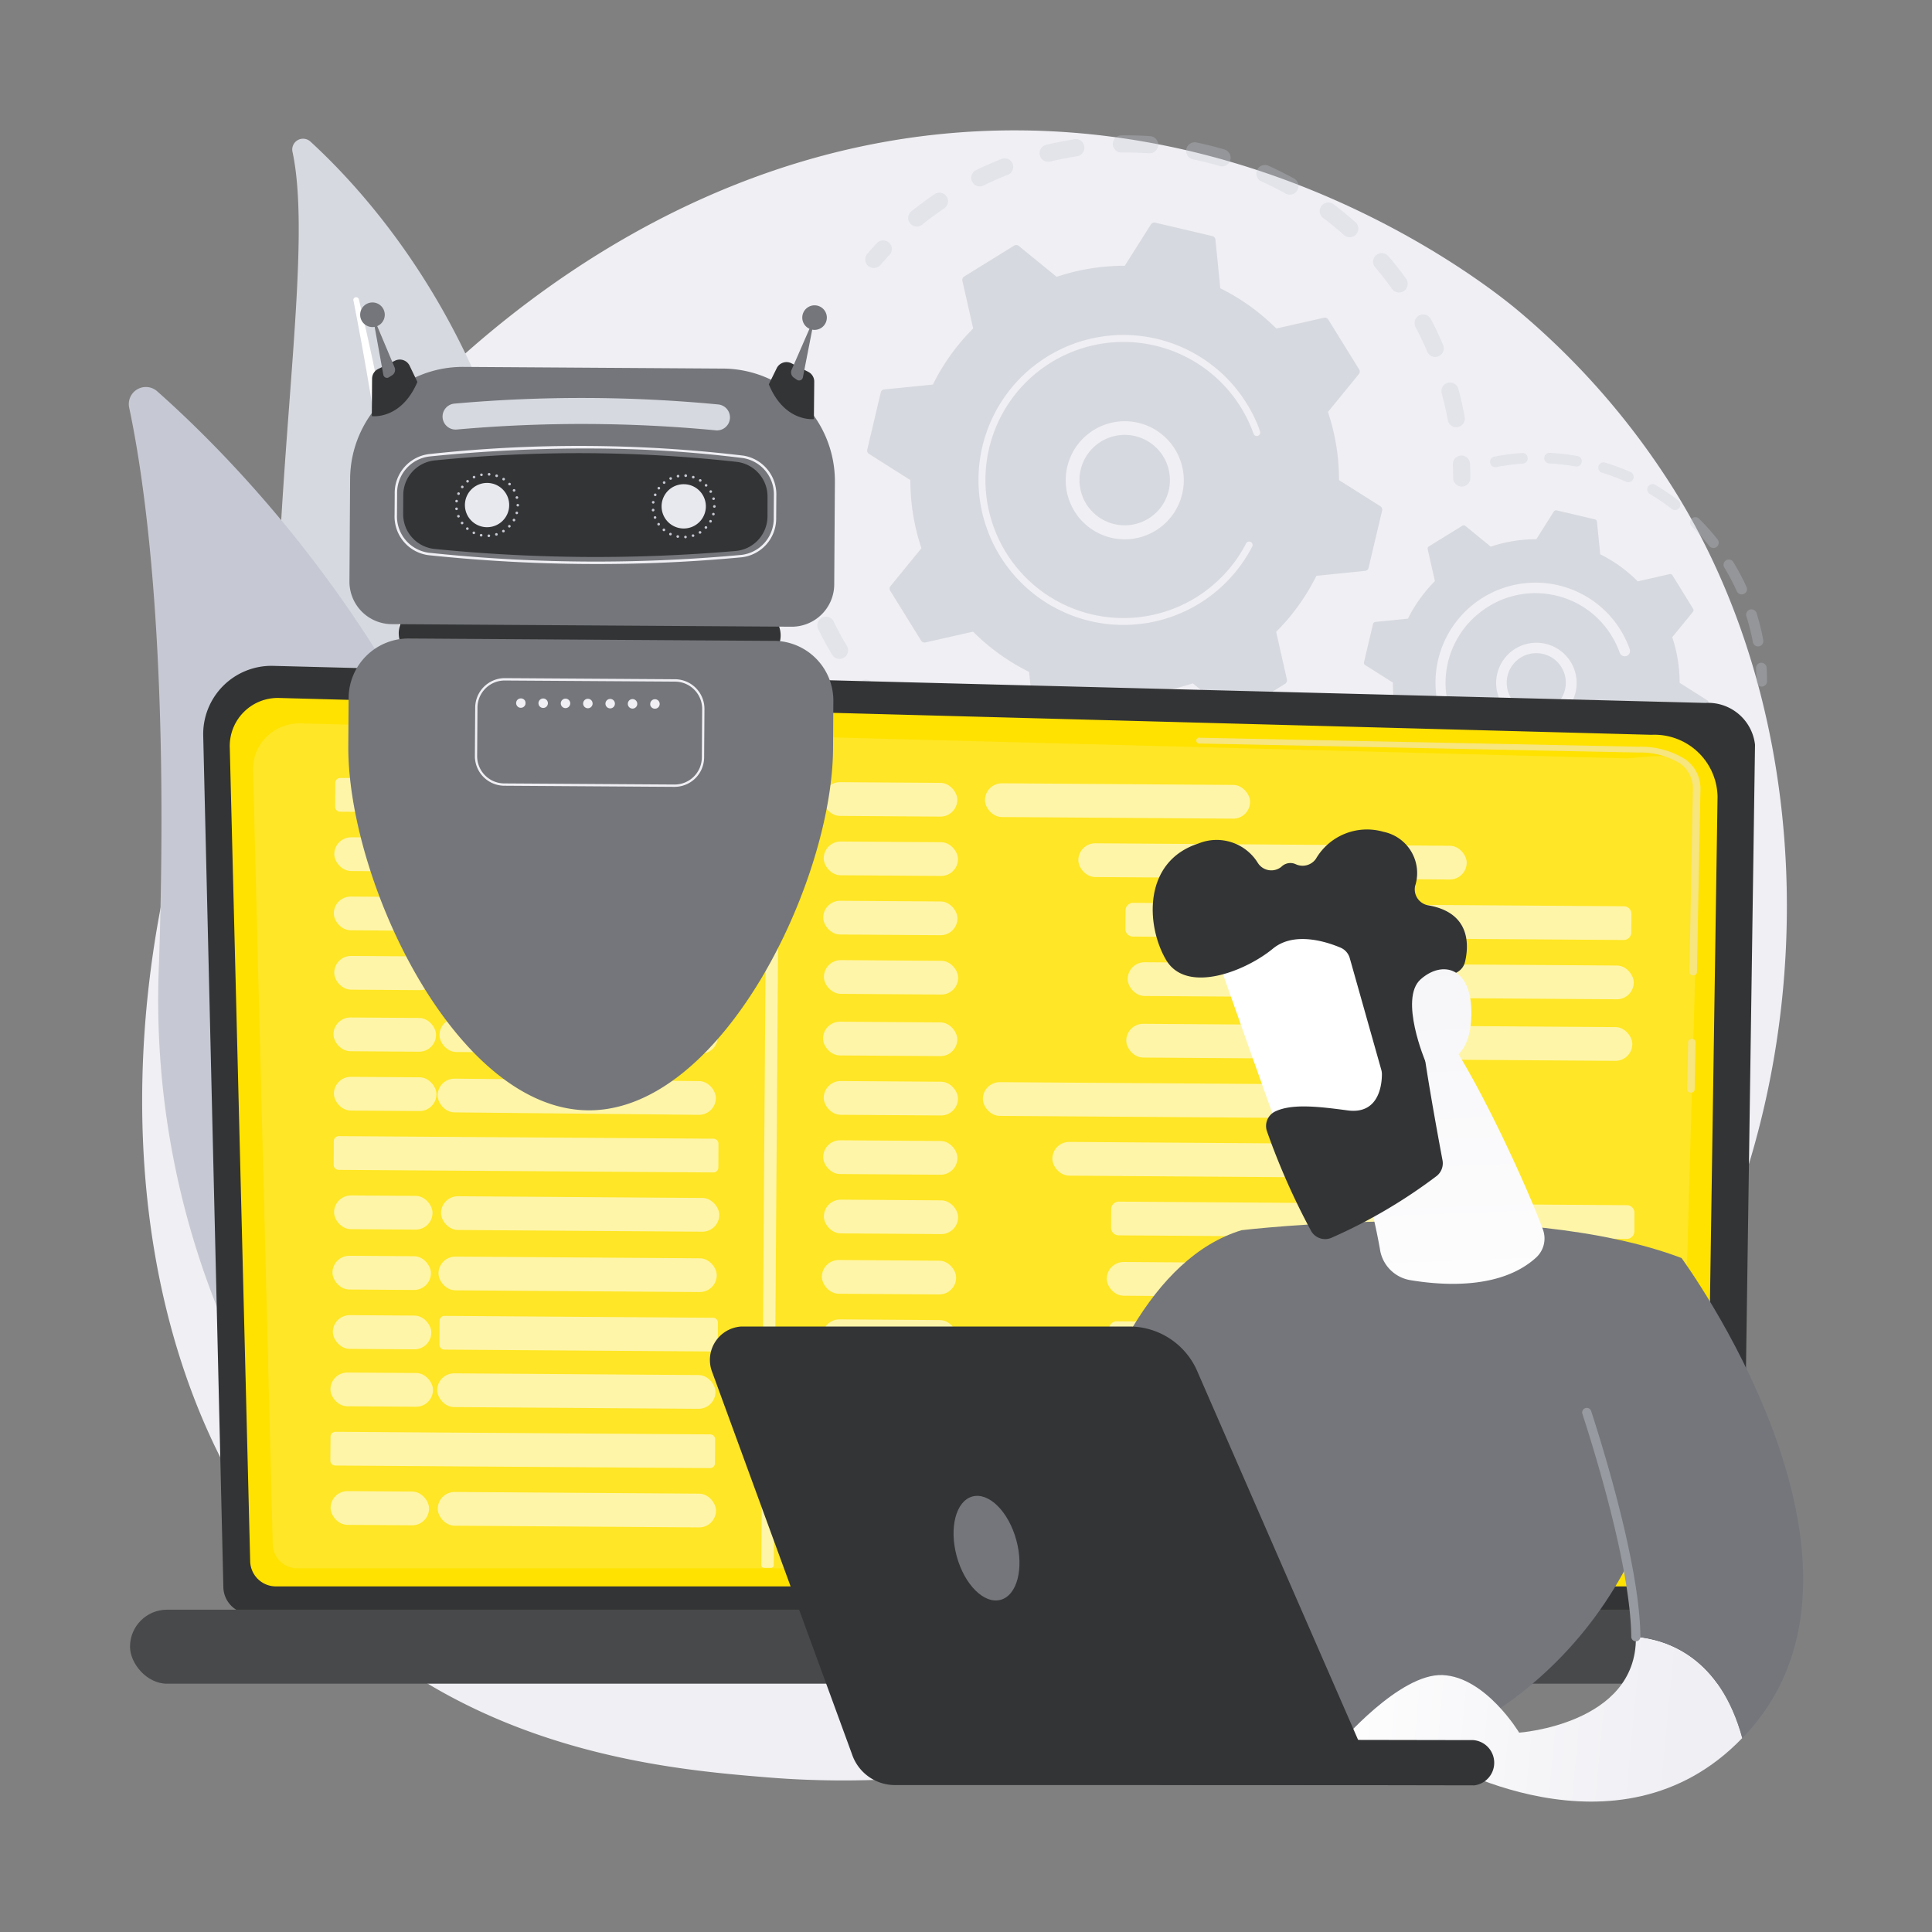
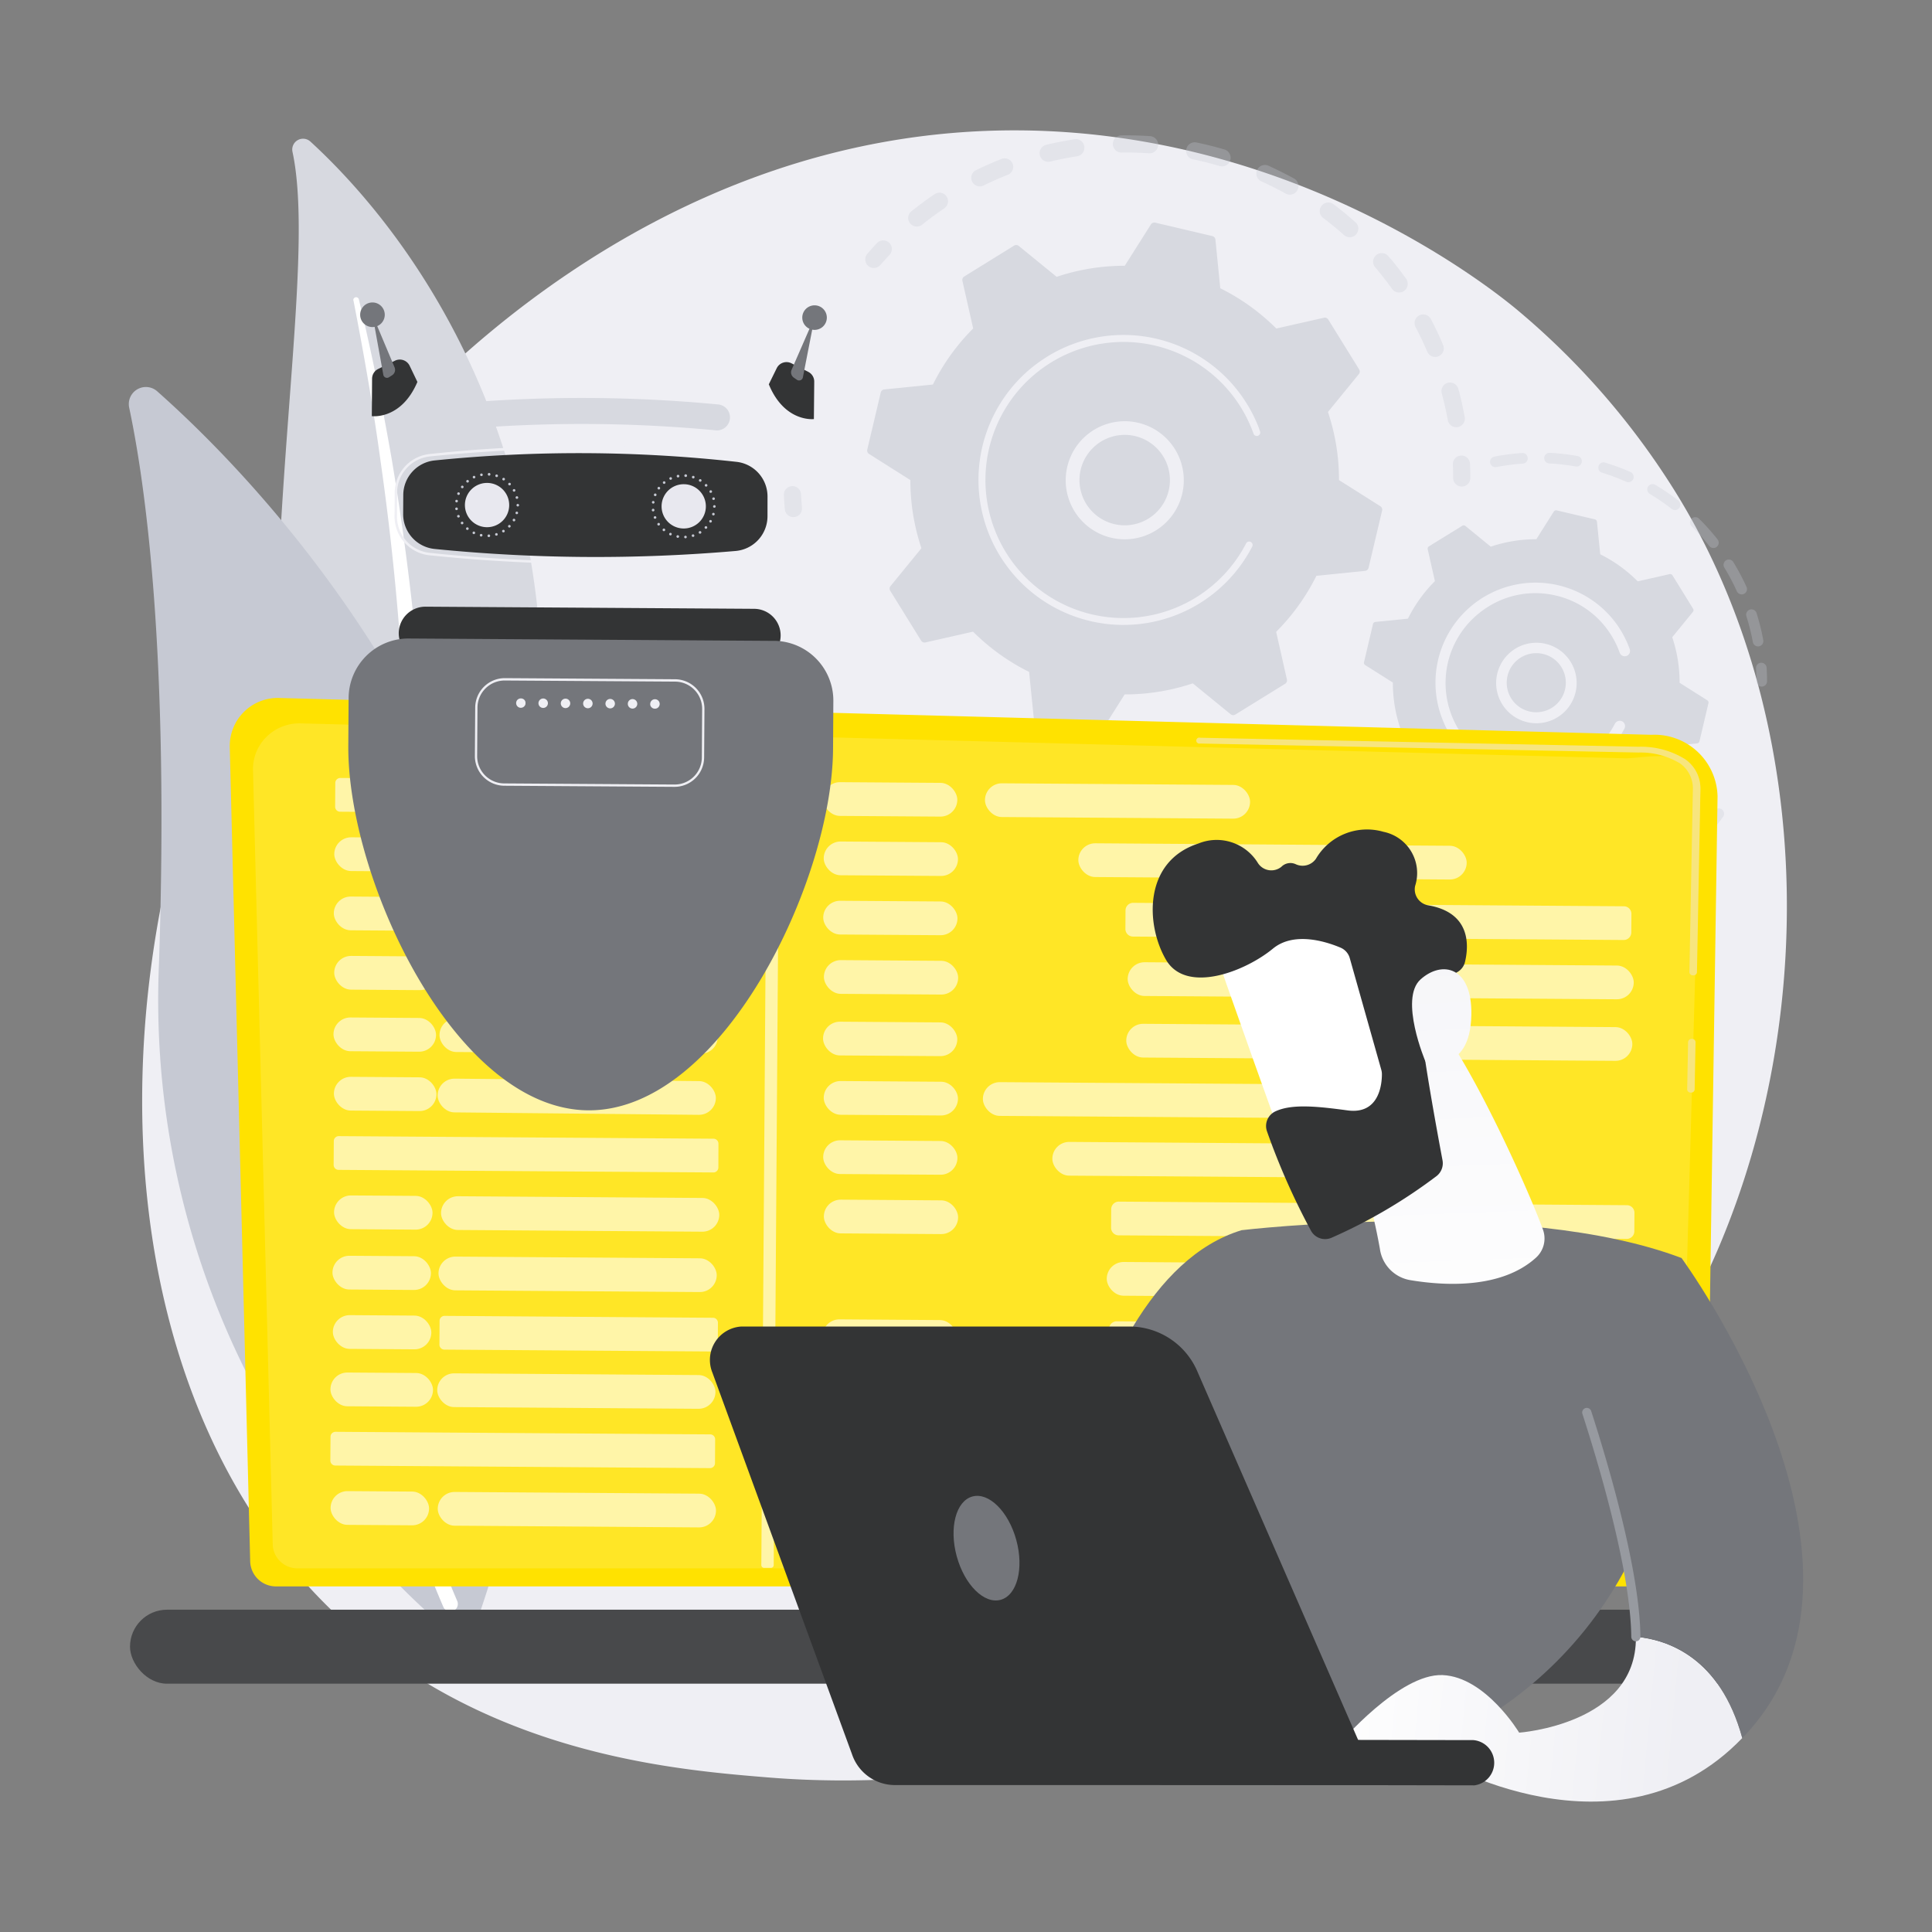
<svg xmlns="http://www.w3.org/2000/svg" xmlns:xlink="http://www.w3.org/1999/xlink" width="150" height="150" viewBox="0 0 150 150">
  <rect x="0" y="0" width="150" height="150" fill="#808080" stroke="none" />
  <defs>
    <clipPath id="clip-path">
      <path id="パス_3100" data-name="パス 3100" d="M412.891,486.888a30.516,30.516,0,0,1-12.662-59.7c14.788-3.136,30.727,2.522,36.091,16.13.625,1.562,5.107,2.264,5.468,3.964.437,2.061-4.726,7.545-4.712,9.573A30.515,30.515,0,0,1,412.891,486.888Z" transform="translate(-376.039 -426.341)" fill="none" />
    </clipPath>
    <linearGradient id="linear-gradient" x1="0.517" y1="1.31" x2="0.45" y2="-1.293" gradientUnits="objectBoundingBox">
      <stop offset="0" stop-color="#fff" />
      <stop offset="1" stop-color="#efeff4" />
    </linearGradient>
    <linearGradient id="linear-gradient-2" x1="-0.076" y1="0.459" x2="0.848" y2="0.509" xlink:href="#linear-gradient" />
    <linearGradient id="linear-gradient-3" x1="-0.494" y1="0.343" x2="-2.132" y2="0.099" xlink:href="#linear-gradient" />
    <linearGradient id="linear-gradient-4" x1="0.611" y1="4.308" x2="0.385" y2="-3.634" xlink:href="#linear-gradient" />
  </defs>
  <g id="アイコン" transform="translate(-177.5 -1905.105)">
    <rect id="長方形_484" data-name="長方形 484" width="150" height="150" transform="translate(177.5 1905.105)" fill="none" />
    <g id="機械が好きな人" transform="translate(187.482 1915.244)" style="isolation: isolate">
      <g id="レイヤー_2" data-name="レイヤー 2" transform="translate(0.018 -0.019)">
        <g id="Illustration" transform="translate(0 0)">
          <path id="パス_3066" data-name="パス 3066" d="M129,86.853c-12.935,30.229-47.082,43.217-73.837,41-7.306-.6-22-1.822-33.48-12.674C-.356,94.34,3.037,50.774,24.136,25.125c2.717-3.3,21.523-25.434,50.831-25.14,21.456.22,36.518,12.343,38.349,13.851A59.075,59.075,0,0,1,125.33,27.467C136.134,44.364,137.084,67.948,129,86.853Z" transform="translate(-5.621 0.019)" fill="#efeff4" />
          <path id="パス_3067" data-name="パス 3067" d="M74.179,5.133a.841.841,0,0,1,1.392-.781c6.1,5.587,20.811,22.367,17.575,52.056-4.062,37.25,3.859,50.723,13.608,58.878a41.576,41.576,0,0,1-21.8-17.391C64.068,64.336,77.24,19.3,74.179,5.133Z" transform="translate(-61.474 -3.483)" fill="#d7d9e0" />
          <path id="パス_3068" data-name="パス 3068" d="M111.628,83.187c.808,4.131,1.533,8.281,2.1,12.441q.894,6.24,1.406,12.524c.312,4.187.564,8.379.625,12.576s-.014,8.392-.127,12.6c-.089,4.218-.2,8.451.117,12.715a42.807,42.807,0,0,0,2.731,12.552c.4,1,.814,1.994,1.284,2.954s.95,1.922,1.464,2.862a44.254,44.254,0,0,0,12.616,14.424.813.813,0,0,0,.992-1.287h0c-.814-.645-1.62-1.3-2.394-1.986-.392-.337-.769-.692-1.153-1.039s-.753-.708-1.111-1.08a43,43,0,0,1-4.039-4.687,47.039,47.039,0,0,1-6-10.815,41.018,41.018,0,0,1-1.78-5.909,46.561,46.561,0,0,1-.908-6.121c-.342-4.139-.264-8.337-.206-12.546s.078-8.437-.07-12.669q-.1-3.17-.322-6.334c-.066-1.055-.156-2.108-.237-3.161s-.2-2.1-.3-3.154q-.669-6.3-1.719-12.552c-.725-4.159-1.562-8.3-2.551-12.4a.219.219,0,0,0-.427.094Z" transform="translate(-94.186 -69.979)" fill="#fff" style="mix-blend-mode: soft-light;isolation: isolate" />
          <path id="パス_3069" data-name="パス 3069" d="M27.357,222.443a2.115,2.115,0,0,1-3.392.908A64.506,64.506,0,0,1,2.359,172.356c.806-24.139-1.053-37.305-2.312-43.223a1.326,1.326,0,0,1,2.178-1.266C12.786,137.232,44.77,170.894,27.357,222.443Z" transform="translate(-0.018 -107.605)" fill="#c6c9d3" />
          <path id="パス_3070" data-name="パス 3070" d="M75.2,365.766a.616.616,0,0,1-.1.056.587.587,0,0,1-.773-.3c-.156-.336-14.788-33.979-15.19-67.593a.586.586,0,0,1,1.172-.014c.4,33.369,14.944,66.8,15.091,67.136a.587.587,0,0,1-.2.717Z" transform="translate(-49.903 -250.877)" fill="#fff" style="mix-blend-mode: soft-light;isolation: isolate" />
          <g id="グループ_474" data-name="グループ 474" transform="translate(50.861 27.629)" opacity="0.3">
-             <path id="パス_3071" data-name="パス 3071" d="M374.119,219.779a.667.667,0,0,1-.07.889c-.547.52-1.125,1.023-1.719,1.5a.667.667,0,0,1-.937-.1l-.008-.011a.667.667,0,0,1,.112-.928c.562-.45,1.111-.928,1.63-1.42a.667.667,0,0,1,.937.023A.45.45,0,0,1,374.119,219.779Zm-4.639,3.508c.017.022.031.044.045.066a.669.669,0,0,1-.231.916c-.652.387-1.325.751-2,1.081a.667.667,0,0,1-.583-1.2c.644-.312,1.284-.658,1.9-1.026a.667.667,0,0,1,.87.159Zm-5.293,2.4a.635.635,0,0,1,.1.2.667.667,0,0,1-.43.841c-.719.231-1.456.436-2.187.606a.667.667,0,1,1-.3-1.3c.7-.156,1.406-.356,2.083-.576A.666.666,0,0,1,364.187,225.688Zm-5.7,1.156a.653.653,0,0,1,.134.348.666.666,0,0,1-.606.722c-.753.067-1.519.1-2.275.1a.667.667,0,1,1,0-1.334c.717,0,1.444-.034,2.161-.1A.669.669,0,0,1,358.487,226.844Zm-5.814-.144a.667.667,0,0,1-.625,1.067c-.748-.1-1.5-.237-2.24-.4a.668.668,0,0,1,.294-1.3c.7.156,1.417.287,2.128.384A.67.67,0,0,1,352.673,226.7Zm-5.639-1.426a.667.667,0,0,1-.762,1.033c-.708-.266-1.406-.566-2.1-.891a.667.667,0,0,1,.575-1.2c.648.312,1.317.592,1.989.845A.648.648,0,0,1,347.035,225.274Zm-16.161-18.427a.661.661,0,0,1,.12.255c.156.7.358,1.406.581,2.083a.669.669,0,0,1-1.27.414c-.234-.72-.441-1.458-.611-2.187a.667.667,0,0,1,1.18-.558Zm10.985,15.789a.667.667,0,0,1-.9.962c-.625-.416-1.25-.864-1.842-1.333a.667.667,0,1,1,.828-1.047c.562.445,1.151.87,1.75,1.266A.683.683,0,0,1,341.858,222.637Zm-9.037-10.312a.773.773,0,0,1,.07.114c.313.645.662,1.286,1.031,1.9a.667.667,0,0,1-1.145.686c-.389-.648-.753-1.322-1.086-2a.669.669,0,0,1,1.13-.7Zm4.578,6.582a.667.667,0,0,1-1.012.867c-.522-.547-1.025-1.123-1.5-1.719l-.009-.011a.667.667,0,0,1,1.05-.823c.45.561.928,1.108,1.423,1.626A.508.508,0,0,1,337.4,218.907Z" transform="translate(-329.032 -201.94)" fill="#c6c9d3" />
            <path id="パス_3072" data-name="パス 3072" d="M326.751,177.086a.658.658,0,0,1,.137.375c.016.344.041.694.07,1.037a.667.667,0,0,1-1.33.117c-.031-.362-.056-.73-.073-1.094a.667.667,0,0,1,1.2-.439Z" transform="translate(-325.555 -176.823)" fill="#c6c9d3" />
          </g>
          <g id="グループ_475" data-name="グループ 475" transform="translate(57.177 0.388)" opacity="0.3">
            <path id="パス_3073" data-name="パス 3073" d="M367.907,54.934a.666.666,0,0,1-.045.864c-.236.25-.469.509-.7.77a.667.667,0,1,1-1.006-.875c.239-.275.486-.548.734-.812a.669.669,0,0,1,.937-.027.687.687,0,0,1,.078.08Z" transform="translate(-365.977 -46.518)" fill="#c6c9d3" />
            <path id="パス_3074" data-name="パス 3074" d="M425.43,12.862c.187.244.37.492.552.744a.672.672,0,1,1-1.094.781c-.416-.58-.855-1.144-1.309-1.678a.667.667,0,1,1,1.017-.864C424.885,12.167,425.163,12.51,425.43,12.862Zm2.4,3.75a.834.834,0,0,1,.061.1c.347.659.672,1.339.962,2.031a.668.668,0,1,1-1.23.522c-.275-.648-.583-1.3-.914-1.922a.669.669,0,0,1,1.12-.719Zm-5.682-7.29a.669.669,0,0,1-.975.9c-.527-.469-1.08-.925-1.644-1.35a.667.667,0,0,1,.8-1.067c.6.448,1.178.926,1.731,1.422a.664.664,0,0,1,.086.091Zm7.774,12.6a.66.66,0,0,1,.114.233c.2.717.361,1.453.494,2.187a.667.667,0,1,1-1.313.239c-.126-.7-.284-1.392-.469-2.075a.667.667,0,0,1,1.173-.584ZM417.491,6.006a.669.669,0,0,1-.847.991c-.616-.344-1.25-.664-1.9-.955a.667.667,0,1,1,.548-1.217c.68.312,1.351.644,2,1a.678.678,0,0,1,.2.177ZM412.217,3.8a.667.667,0,0,1-.719,1.047c-.678-.2-1.372-.375-2.064-.517a.669.669,0,1,1,.272-1.311c.727.156,1.458.334,2.172.545a.662.662,0,0,1,.339.236Zm-5.625-1.012a.669.669,0,0,1-.575,1.073c-.706-.048-1.422-.067-2.128-.056a.667.667,0,0,1-.02-1.334c.742-.012,1.5.008,2.239.058a.673.673,0,0,1,.478.252Zm-5.728.231a.673.673,0,0,1-.428,1.073c-.7.106-1.406.245-2.087.411a.667.667,0,0,1-.312-1.3c.722-.175,1.461-.312,2.2-.434a.667.667,0,0,1,.631.247ZM395.338,4.51a.659.659,0,0,1,.091.156.667.667,0,0,1-.377.866c-.656.258-1.309.547-1.944.861a.667.667,0,0,1-.589-1.186c.667-.33,1.356-.634,2.047-.906a.666.666,0,0,1,.775.212Zm-5.062,2.665c.009.011.017.023.025.034a.669.669,0,0,1-.18.926c-.431.291-.859.6-1.27.916-.156.114-.3.231-.442.348a.669.669,0,0,1-.937-.1.661.661,0,0,1,.1-.937q.234-.185.469-.366c.434-.333.883-.658,1.337-.964a.667.667,0,0,1,.9.148Z" transform="translate(-383.987 -2.467)" fill="#c6c9d3" />
            <path id="パス_3075" data-name="パス 3075" d="M659.173,161.885a.659.659,0,0,1,.138.378c.016.361.023.728.023,1.094a.667.667,0,1,1-1.334,0c0-.347,0-.7-.023-1.039a.667.667,0,0,1,1.2-.434Z" transform="translate(-612.354 -136.755)" fill="#c6c9d3" />
          </g>
          <path id="パス_3076" data-name="パス 3076" d="M406.926,68.167a.312.312,0,0,0-.136-.336L403.579,65.8a16.55,16.55,0,0,0-.859-5.289l2.4-2.939a.312.312,0,0,0,.025-.362l-2.4-3.875a.312.312,0,0,0-.334-.139l-3.7.836a16.535,16.535,0,0,0-4.35-3.125l-.377-3.778a.312.312,0,0,0-.239-.272l-4.432-1.044a.313.313,0,0,0-.336.136l-2.031,3.211a16.588,16.588,0,0,0-5.289.859l-2.944-2.4a.313.313,0,0,0-.361-.023l-3.873,2.4a.312.312,0,0,0-.139.333l.836,3.7a16.517,16.517,0,0,0-3.125,4.351l-3.778.381A.313.313,0,0,0,368,59l-1.047,4.434a.312.312,0,0,0,.136.334L370.3,65.8a16.544,16.544,0,0,0,.859,5.289l-2.4,2.94a.312.312,0,0,0-.025.361l2.4,3.873a.312.312,0,0,0,.334.141l3.7-.836a16.547,16.547,0,0,0,4.351,3.125l.381,3.778a.312.312,0,0,0,.239.273l4.432,1.044a.312.312,0,0,0,.336-.137l2.031-3.211a16.544,16.544,0,0,0,5.289-.859l2.94,2.4a.313.313,0,0,0,.361.023l3.868-2.389a.312.312,0,0,0,.139-.334l-.836-3.7a16.535,16.535,0,0,0,3.125-4.35l3.778-.383a.312.312,0,0,0,.272-.239Z" transform="translate(-309.619 -38.646)" fill="#d7d9e0" />
          <path id="パス_3077" data-name="パス 3077" d="M473.788,146.286a4.584,4.584,0,1,1-.448-.5A4.643,4.643,0,0,1,473.788,146.286Zm-6.421,4.92a3.511,3.511,0,1,0,.267-4.575A3.511,3.511,0,0,0,467.366,151.206Z" transform="translate(-392.834 -121.919)" fill="#efeff4" />
          <path id="パス_3078" data-name="パス 3078" d="M442.387,106.041a11.316,11.316,0,0,1,.658.953h0c.064.1.128.208.189.312a11.407,11.407,0,0,1,.772,1.63v.023c0,.02.017.042.025.064s.031.086.045.128a.267.267,0,0,1-.088.3.3.3,0,0,1-.073.039.269.269,0,0,1-.342-.156,10.718,10.718,0,1,0-4.465,12.708,10.507,10.507,0,0,0,.9-.625,10.682,10.682,0,0,0,2.986-3.57.259.259,0,0,1,.075-.089.264.264,0,0,1,.284-.025.267.267,0,0,1,.116.359,11.213,11.213,0,0,1-3.136,3.75,10.816,10.816,0,0,1-.937.65,11.257,11.257,0,0,1-12.8-18.485c.313-.234.625-.453.953-.659a11.26,11.26,0,0,1,14.843,2.7Z" transform="translate(-356.247 -85.777)" fill="#efeff4" />
          <g id="グループ_476" data-name="グループ 476" transform="translate(93.541 50.418)" opacity="0.3">
            <path id="パス_3079" data-name="パス 3079" d="M784.834,337.138a.413.413,0,0,1,0,.494c-.206.283-.423.564-.647.834a.412.412,0,0,1-.636-.525c.212-.258.42-.525.625-.8a.416.416,0,0,1,.661-.008Z" transform="translate(-754.601 -334.744)" fill="#c6c9d3" />
            <path id="パス_3080" data-name="パス 3080" d="M626.859,327.457a.412.412,0,0,1-.044.55,18,18,0,0,1-1.381,1.176l-.312.23a.428.428,0,0,1-.576-.087.412.412,0,0,1,.087-.577c.1-.073.2-.145.292-.22a16.95,16.95,0,0,0,1.315-1.122.413.413,0,0,1,.583.017A.183.183,0,0,1,626.859,327.457Zm-3.448,2.534.033.05a.412.412,0,0,1-.156.561,17.534,17.534,0,0,1-1.975.956A.412.412,0,1,1,621,330.8a16.872,16.872,0,0,0,1.884-.912A.414.414,0,0,1,623.41,329.991Zm-3.961,1.623a.424.424,0,0,1,.07.144.412.412,0,0,1-.287.5,17.961,17.961,0,0,1-2.15.442.413.413,0,0,1-.116-.817,16.678,16.678,0,0,0,2.05-.422A.417.417,0,0,1,619.45,331.615Zm-4.239.6a.412.412,0,0,1-.312.662,17.713,17.713,0,0,1-2.187-.1.412.412,0,0,1,.087-.82,16.69,16.69,0,0,0,2.092.094A.417.417,0,0,1,615.211,332.216Zm-4.259-.455a.412.412,0,0,1-.42.653,18.046,18.046,0,0,1-2.1-.625.415.415,0,1,1,.283-.781,17.2,17.2,0,0,0,2.006.6A.419.419,0,0,1,610.952,331.762Zm-4.017-1.472a.412.412,0,0,1-.516.625,17.872,17.872,0,0,1-1.884-1.122.413.413,0,1,1,.469-.681,16.64,16.64,0,0,0,1.8,1.069.4.4,0,0,1,.136.109Zm-3.533-2.4a.412.412,0,0,1-.6.559,17.735,17.735,0,0,1-1.553-1.55.415.415,0,1,1,.625-.547,16.74,16.74,0,0,0,1.481,1.478A.48.48,0,0,1,603.4,327.887Zm-3.942-5.043a.313.313,0,0,1,.039.061,17.1,17.1,0,0,0,.927,1.562,2.646,2.646,0,0,0,.156.227.412.412,0,1,1-.678.469c-.055-.08-.109-.156-.156-.241a17.937,17.937,0,0,1-.983-1.644.412.412,0,0,1,.692-.441Z" transform="translate(-598.722 -322.681)" fill="#c6c9d3" />
          </g>
          <g id="グループ_477" data-name="グループ 477" transform="translate(105.69 25.036)" opacity="0.3">
            <path id="パス_3081" data-name="パス 3081" d="M694.158,166.956a.412.412,0,0,1-.65.506,17.285,17.285,0,0,0-1.37-1.536.412.412,0,1,1,.581-.584,18.015,18.015,0,0,1,1.436,1.609Zm1.2,1.731.027.038a18.386,18.386,0,0,1,1.012,1.906.413.413,0,0,1-.752.342,16.878,16.878,0,0,0-.959-1.819.412.412,0,0,1,.678-.469ZM691.171,164a.412.412,0,0,1-.58.577,17.2,17.2,0,0,0-1.7-1.159.412.412,0,1,1,.423-.708,17.6,17.6,0,0,1,1.786,1.208.427.427,0,0,1,.073.075Zm5.937,8.529a.39.39,0,0,1,.066.127,17.639,17.639,0,0,1,.522,2.1.412.412,0,1,1-.809.156,16.9,16.9,0,0,0-.5-2,.412.412,0,0,1,.72-.375Zm-9.556-10.684a.412.412,0,0,1-.494.625,16.914,16.914,0,0,0-1.928-.722.412.412,0,0,1,.239-.781,17.883,17.883,0,0,1,2.031.752.406.406,0,0,1,.153.119Zm-4.028-1.223a.412.412,0,0,1-.4.658,17.042,17.042,0,0,0-2.045-.234.412.412,0,1,1,.044-.823,18.03,18.03,0,0,1,2.145.245.417.417,0,0,1,.253.147Zm-4.2-.223a.424.424,0,0,1,.084.223.412.412,0,0,1-.384.439,16.548,16.548,0,0,0-2.042.264.413.413,0,1,1-.156-.811,17.841,17.841,0,0,1,2.142-.277.412.412,0,0,1,.358.153Z" transform="translate(-676.487 -160.221)" fill="#c6c9d3" />
            <path id="パス_3082" data-name="パス 3082" d="M809.4,264.689a.409.409,0,0,1,.084.227c.022.353.033.706.033,1.053a.412.412,0,0,1-.825,0c0-.331-.011-.669-.031-1a.412.412,0,0,1,.739-.277Z" transform="translate(-788.014 -248.23)" fill="#c6c9d3" />
          </g>
          <path id="パス_3083" data-name="パス 3083" d="M640.543,203.8a.208.208,0,0,0-.091-.223l-2.148-1.358a11.1,11.1,0,0,0-.573-3.539l1.606-1.967a.209.209,0,0,0,.016-.242l-1.6-2.59a.211.211,0,0,0-.223-.1l-2.478.561a11.046,11.046,0,0,0-2.911-2.1l-.255-2.528a.209.209,0,0,0-.156-.181l-2.969-.7a.209.209,0,0,0-.225.091l-1.356,2.148a11.061,11.061,0,0,0-3.54.577l-1.967-1.606a.206.206,0,0,0-.241-.016l-2.592,1.6a.206.206,0,0,0-.094.223l.559,2.478a11.074,11.074,0,0,0-2.094,2.911l-2.528.255a.209.209,0,0,0-.183.156l-.7,2.969a.209.209,0,0,0,.092.225l2.148,1.356a11.06,11.06,0,0,0,.575,3.54l-1.606,1.969a.206.206,0,0,0-.016.241l1.6,2.592a.206.206,0,0,0,.223.094l2.473-.559a11.073,11.073,0,0,0,2.911,2.094l.256,2.528a.208.208,0,0,0,.156.183l2.969.7a.208.208,0,0,0,.223-.092l1.358-2.148a11.057,11.057,0,0,0,3.539-.575l1.967,1.606a.209.209,0,0,0,.242.016l2.59-1.6a.206.206,0,0,0,.094-.223l-.559-2.476a11.047,11.047,0,0,0,2.1-2.911l2.528-.256a.208.208,0,0,0,.181-.156Z" transform="translate(-517.899 -159.327)" fill="#d7d9e0" />
          <path id="パス_3084" data-name="パス 3084" d="M685.093,255.824a3.125,3.125,0,1,1-.312-.345A3.38,3.38,0,0,1,685.093,255.824Zm-4.3,3.292a2.426,2.426,0,0,0,.225.252,2.294,2.294,0,0,0,3.192-3.3h0a2.295,2.295,0,0,0-3.417,3.045Z" transform="translate(-573.34 -214.834)" fill="#efeff4" />
          <path id="パス_3085" data-name="パス 3085" d="M663.263,227.761a7.6,7.6,0,0,1,.448.65,7.831,7.831,0,0,1,.692,1.423l.023.066a.411.411,0,0,1-.136.469.425.425,0,0,1-.114.063.416.416,0,0,1-.526-.252,6.913,6.913,0,0,0-.641-1.331h0c-.014-.023-.028-.047-.044-.069a6.865,6.865,0,0,0-2.467-2.344,6.983,6.983,0,0,0-1.74-.683h-.014l-.047-.011a6.892,6.892,0,0,0-5.243.855,6.431,6.431,0,0,0-.587.406,6.942,6.942,0,0,0,7.893,11.405,6.585,6.585,0,0,0,.58-.4,6.923,6.923,0,0,0,1.934-2.311.394.394,0,0,1,.114-.137.412.412,0,0,1,.625.516,7.755,7.755,0,0,1-2.164,2.586,7.137,7.137,0,0,1-.648.448,7.767,7.767,0,1,1,2.069-11.34Z" transform="translate(-547.896 -189.622)" fill="#efeff4" />
-           <path id="パス_3086" data-name="パス 3086" d="M38.555,337.585a2.109,2.109,0,0,0,2.109,2.1H154.426a2.109,2.109,0,0,0,2.1-2.1l.947-65.376a3.665,3.665,0,0,0-3.858-3.243L42.437,266.089a5.3,5.3,0,0,0-5.445,5.421Z" transform="translate(-31.214 -224.511)" fill="#333435" />
          <path id="パス_3087" data-name="パス 3087" d="M51.769,349.031a2,2,0,0,0,1.99,1.99H162.814a2,2,0,0,0,1.99-1.99l.892-59.349a4.9,4.9,0,0,0-5.134-4.779L54.008,282.043a3.728,3.728,0,0,0-3.823,3.814Z" transform="translate(-42.346 -237.973)" fill="#ffe200" />
          <path id="パス_3088" data-name="パス 3088" d="M63.274,358.372a1.914,1.914,0,0,0,1.923,1.894H170.546a1.914,1.914,0,0,0,1.922-1.894l1.651-58.6c-.1-3.4-3.906-2.465-5.743-2.394L65.437,294.663A3.634,3.634,0,0,0,62.8,295.7a3.509,3.509,0,0,0-1.056,2.594Z" transform="translate(-52.1 -248.621)" fill="#fff" opacity="0.15" />
          <path id="パス_3089" data-name="パス 3089" d="M774.717,455.637h0a.262.262,0,0,1-.287-.228l.07-3.715a.267.267,0,0,1,.292-.222h0a.264.264,0,0,1,.287.23l-.07,3.714A.266.266,0,0,1,774.717,455.637Z" transform="translate(-653.437 -380.93)" fill="#f7e57e" />
          <path id="パス_3090" data-name="パス 3090" d="M569.054,320.188h0a.264.264,0,0,1-.287-.23l.27-14.218a2.378,2.378,0,0,0-.987-2,5.927,5.927,0,0,0-3.225-.85l-34.06-.7a.233.233,0,1,1,.016-.45l34.037.7a6.5,6.5,0,0,1,3.633.975,2.775,2.775,0,0,1,1.172,2.32l-.27,14.23A.269.269,0,0,1,569.054,320.188Z" transform="translate(-447.602 -254.583)" fill="#f7e57e" />
          <rect id="長方形_567" data-name="長方形 567" width="128.639" height="5.745" rx="2.872" transform="translate(128.733 120.602) rotate(180)" fill="#48494b" />
          <path id="パス_3091" data-name="パス 3091" d="M131.867,324.612l-28.934-.2a.386.386,0,0,1-.383-.389l.012-1.847a.386.386,0,0,1,.389-.383l28.929.2a.387.387,0,0,1,.383.389l-.012,1.847A.386.386,0,0,1,131.867,324.612Z" transform="translate(-86.53 -271.511)" fill="#fff" opacity="0.6" />
          <rect id="長方形_568" data-name="長方形 568" width="10.423" height="2.619" rx="1.309" transform="matrix(1, 0.007, -0.007, 1, 53.912, 50.598)" fill="#fff" opacity="0.6" />
          <rect id="長方形_569" data-name="長方形 569" width="20.583" height="2.619" rx="1.309" transform="matrix(1, 0.007, -0.007, 1, 66.482, 50.686)" fill="#fff" opacity="0.6" />
          <rect id="長方形_570" data-name="長方形 570" width="7.962" height="2.619" rx="1.309" transform="matrix(1, 0.007, -0.007, 1, 15.962, 54.879)" fill="#fff" opacity="0.6" />
          <rect id="長方形_571" data-name="長方形 571" width="21.602" height="2.619" rx="1.309" transform="matrix(1, 0.007, -0.007, 1, 24.169, 54.94)" fill="#fff" opacity="0.6" />
          <rect id="長方形_572" data-name="長方形 572" width="10.423" height="2.619" rx="1.309" transform="matrix(1, 0.007, -0.007, 1, 53.963, 55.206)" fill="#fff" opacity="0.6" />
          <rect id="長方形_573" data-name="長方形 573" width="30.152" height="2.619" rx="1.309" transform="matrix(1, 0.007, -0.007, 1, 73.731, 55.344)" fill="#fff" opacity="0.6" />
          <rect id="長方形_574" data-name="長方形 574" width="7.962" height="2.619" rx="1.309" transform="matrix(1, 0.007, -0.007, 1, 15.926, 59.479)" fill="#fff" opacity="0.6" />
          <rect id="長方形_575" data-name="長方形 575" width="21.602" height="2.619" rx="1.309" transform="matrix(1, 0.007, -0.007, 1, 24.126, 59.541)" fill="#fff" opacity="0.6" />
          <rect id="長方形_576" data-name="長方形 576" width="10.423" height="2.619" rx="1.309" transform="matrix(1, 0.007, -0.007, 1, 53.924, 59.806)" fill="#fff" opacity="0.6" />
          <path id="パス_3092" data-name="パス 3092" d="M533.954,386.736l-38.11-.267a.587.587,0,0,1-.584-.592l.009-1.442a.591.591,0,0,1,.594-.584l38.1.267a.587.587,0,0,1,.584.594l-.009,1.441A.589.589,0,0,1,533.954,386.736Z" transform="translate(-417.884 -323.875)" fill="#fff" opacity="0.6" />
          <rect id="長方形_577" data-name="長方形 577" width="7.962" height="2.619" rx="1.309" transform="matrix(1, 0.007, -0.007, 1, 15.958, 64.088)" fill="#fff" opacity="0.6" />
          <rect id="長方形_578" data-name="長方形 578" width="21.602" height="2.619" rx="1.309" transform="matrix(1, 0.007, -0.007, 1, 24.206, 64.149)" fill="#fff" opacity="0.6" />
          <rect id="長方形_579" data-name="長方形 579" width="10.423" height="2.619" rx="1.309" transform="matrix(1, 0.007, -0.007, 1, 53.977, 64.414)" fill="#fff" opacity="0.6" />
          <rect id="長方形_580" data-name="長方形 580" width="39.291" height="2.619" rx="1.309" transform="matrix(1, 0.007, -0.007, 1, 77.562, 64.579)" fill="#fff" opacity="0.6" />
          <rect id="長方形_581" data-name="長方形 581" width="7.962" height="2.619" rx="1.309" transform="matrix(1, 0.007, -0.007, 1, 15.901, 68.868)" fill="#fff" opacity="0.6" />
          <rect id="長方形_582" data-name="長方形 582" width="21.602" height="2.619" rx="1.309" transform="matrix(1, 0.007, -0.007, 1, 24.132, 68.93)" fill="#fff" opacity="0.6" />
          <rect id="長方形_583" data-name="長方形 583" width="10.423" height="2.619" rx="1.309" transform="matrix(1, 0.007, -0.007, 1, 53.91, 69.195)" fill="#fff" opacity="0.6" />
          <rect id="長方形_584" data-name="長方形 584" width="39.291" height="2.619" rx="1.309" transform="matrix(1, 0.007, -0.007, 1, 77.452, 69.359)" fill="#fff" opacity="0.6" />
          <rect id="長方形_585" data-name="長方形 585" width="7.962" height="2.619" rx="1.309" transform="matrix(1, 0.007, -0.007, 1, 15.933, 73.476)" fill="#fff" opacity="0.6" />
          <rect id="長方形_586" data-name="長方形 586" width="21.602" height="2.619" rx="1.309" transform="translate(23.991 73.613) rotate(0.573)" fill="#fff" opacity="0.6" />
          <rect id="長方形_587" data-name="長方形 587" width="10.423" height="2.619" rx="1.309" transform="matrix(1, 0.007, -0.007, 1, 53.963, 73.802)" fill="#fff" opacity="0.6" />
          <rect id="長方形_588" data-name="長方形 588" width="24.073" height="2.619" rx="1.309" transform="matrix(1, 0.007, -0.007, 1, 66.32, 73.889)" fill="#fff" opacity="0.6" />
          <path id="パス_3093" data-name="パス 3093" d="M131.294,502.583l-29.092-.2a.386.386,0,0,1-.383-.389l.012-1.847a.387.387,0,0,1,.389-.383l29.092.2a.387.387,0,0,1,.383.389l-.006,1.847a.387.387,0,0,1-.4.384Z" transform="translate(-85.915 -421.675)" fill="#fff" opacity="0.6" />
          <rect id="長方形_589" data-name="長方形 589" width="10.423" height="2.619" rx="1.309" transform="matrix(1, 0.007, -0.007, 1, 53.921, 78.403)" fill="#fff" opacity="0.6" />
          <rect id="長方形_590" data-name="長方形 590" width="30.012" height="2.619" rx="1.309" transform="matrix(1, 0.007, -0.007, 1, 71.713, 78.529)" fill="#fff" opacity="0.6" />
          <rect id="長方形_591" data-name="長方形 591" width="7.645" height="2.619" rx="1.309" transform="matrix(1, 0.007, -0.007, 1, 15.945, 82.685)" fill="#fff" opacity="0.6" />
          <rect id="長方形_592" data-name="長方形 592" width="21.602" height="2.619" rx="1.309" transform="matrix(1, 0.007, -0.007, 1, 24.251, 82.747)" fill="#fff" opacity="0.6" />
          <rect id="長方形_593" data-name="長方形 593" width="10.423" height="2.619" rx="1.309" transform="matrix(1, 0.007, -0.007, 1, 53.973, 83.012)" fill="#fff" opacity="0.6" />
          <path id="パス_3094" data-name="パス 3094" d="M528.171,535.225l-39.447-.276a.588.588,0,0,1-.584-.592l.009-1.442a.589.589,0,0,1,.594-.584l39.447.277a.587.587,0,0,1,.584.592l-.009,1.442A.591.591,0,0,1,528.171,535.225Z" transform="translate(-411.876 -449.157)" fill="#fff" opacity="0.6" />
          <rect id="長方形_594" data-name="長方形 594" width="7.962" height="2.619" rx="1.309" transform="matrix(1, 0.007, -0.007, 1, 15.665, 96.434)" fill="#fff" opacity="0.6" />
          <rect id="長方形_595" data-name="長方形 595" width="21.602" height="2.619" rx="1.309" transform="matrix(1, 0.007, -0.007, 1, 23.955, 96.497)" fill="#fff" opacity="0.6" />
          <rect id="長方形_596" data-name="長方形 596" width="10.423" height="2.619" rx="1.309" transform="matrix(1, 0.007, -0.007, 1, 53.696, 96.761)" fill="#fff" opacity="0.6" />
          <rect id="長方形_597" data-name="長方形 597" width="24.073" height="2.619" rx="1.309" transform="matrix(1, 0.007, -0.007, 1, 66.053, 96.847)" fill="#fff" opacity="0.6" />
          <path id="パス_3095" data-name="パス 3095" d="M129.644,649.522l-29.09-.2a.386.386,0,0,1-.384-.389l.014-1.847a.386.386,0,0,1,.387-.383l29.092.2a.384.384,0,0,1,.383.389l-.012,1.847A.386.386,0,0,1,129.644,649.522Z" transform="translate(-84.522 -545.658)" fill="#fff" opacity="0.6" />
          <rect id="長方形_598" data-name="長方形 598" width="10.423" height="2.619" rx="1.309" transform="matrix(1, 0.007, -0.007, 1, 53.655, 101.362)" fill="#fff" opacity="0.6" />
          <rect id="長方形_599" data-name="長方形 599" width="30.012" height="2.619" rx="1.309" transform="matrix(1, 0.007, -0.007, 1, 71.43, 101.484)" fill="#fff" opacity="0.6" />
          <rect id="長方形_600" data-name="長方形 600" width="7.645" height="2.619" rx="1.309" transform="matrix(1, 0.007, -0.007, 1, 15.677, 105.641)" fill="#fff" opacity="0.6" />
          <rect id="長方形_601" data-name="長方形 601" width="21.602" height="2.619" rx="1.309" transform="matrix(1, 0.007, -0.007, 1, 23.996, 105.706)" fill="#fff" opacity="0.6" />
          <rect id="長方形_602" data-name="長方形 602" width="10.423" height="2.619" rx="1.309" transform="matrix(1, 0.007, -0.007, 1, 53.707, 105.969)" fill="#fff" opacity="0.6" />
          <rect id="長方形_603" data-name="長方形 603" width="40.627" height="2.619" rx="1.309" transform="matrix(1, 0.007, -0.007, 1, 75.997, 106.125)" fill="#fff" opacity="0.6" />
          <rect id="長方形_604" data-name="長方形 604" width="7.645" height="2.619" rx="1.309" transform="matrix(1, 0.007, -0.007, 1, 15.822, 87.369)" fill="#fff" opacity="0.6" />
          <rect id="長方形_605" data-name="長方形 605" width="21.602" height="2.619" rx="1.309" transform="matrix(1, 0.007, -0.007, 1, 24.054, 87.433)" fill="#fff" opacity="0.6" />
-           <rect id="長方形_606" data-name="長方形 606" width="10.423" height="2.619" rx="1.309" transform="matrix(1, 0.007, -0.007, 1, 53.819, 87.697)" fill="#fff" opacity="0.6" />
          <rect id="長方形_607" data-name="長方形 607" width="40.627" height="2.619" rx="1.309" transform="matrix(1, 0.007, -0.007, 1, 75.937, 87.851)" fill="#fff" opacity="0.6" />
          <rect id="長方形_608" data-name="長方形 608" width="7.645" height="2.619" rx="1.309" transform="matrix(1, 0.007, -0.007, 1, 15.852, 91.978)" fill="#fff" opacity="0.6" />
          <path id="パス_3096" data-name="パス 3096" d="M175.591,591.865l-20.828-.145a.387.387,0,0,1-.383-.389l.012-1.847a.387.387,0,0,1,.4-.384l20.828.147a.386.386,0,0,1,.383.389l-.012,1.847a.386.386,0,0,1-.4.383Z" transform="translate(-130.263 -497.056)" fill="#fff" opacity="0.6" />
          <rect id="長方形_609" data-name="長方形 609" width="10.423" height="2.619" rx="1.309" transform="matrix(1, 0.007, -0.007, 1, 53.871, 92.306)" fill="#fff" opacity="0.6" />
          <path id="パス_3097" data-name="パス 3097" d="M527.131,594.705l-39.447-.277a.589.589,0,0,1-.584-.594l.009-1.44a.589.589,0,0,1,.594-.584l39.447.277a.588.588,0,0,1,.584.592l-.009,1.442A.589.589,0,0,1,527.131,594.705Z" transform="translate(-410.999 -499.344)" fill="#fff" opacity="0.6" />
          <path id="パス_3098" data-name="パス 3098" d="M315.084,365.754h-.528a.217.217,0,0,1-.216-.219l.45-64.109a.216.216,0,0,1,.217-.216h.528a.216.216,0,0,1,.216.217l-.45,64.12A.214.214,0,0,1,315.084,365.754Z" transform="translate(-265.231 -254.146)" fill="#fff" opacity="0.6" />
          <g id="グループ_478" data-name="グループ 478" transform="translate(58.749 66.614)" clip-path="url(#clip-path)">
            <path id="パス_3099" data-name="パス 3099" d="M448.41,579.187s2.406-32.174,16.341-36.427c0,0,21.686-2.569,34.154,2.161l-2.626,40.753S461.029,593.682,448.41,579.187Z" transform="translate(-437.103 -523.983)" fill="#74767b" />
          </g>
          <path id="パス_3101" data-name="パス 3101" d="M603.8,441.075a47.774,47.774,0,0,1,2.8,9.663,2.859,2.859,0,0,0,2.375,2.437c2.656.442,7.076.689,9.76-1.761a2.008,2.008,0,0,0,.527-2.158c-1.106-3.1-6.854-15.985-9.987-17.967Z" transform="translate(-509.466 -363.903)" fill="url(#linear-gradient)" />
          <path id="パス_3102" data-name="パス 3102" d="M624.814,748.55v.07c.047,6.734-9.062,7.378-9.062,7.378s-2.6-4.329-5.945-4.47-7.978,5.3-7.978,5.3l7.414,1.187s14.14,8.481,23.83-1.6C631.365,750.147,627.283,748.777,624.814,748.55Z" transform="translate(-507.804 -631.595)" fill="url(#linear-gradient-2)" />
          <path id="パス_3103" data-name="パス 3103" d="M728.815,560.35c-9.187,3.258-7.857,10.468-7.857,10.468s4.24,12.187,4.315,18.933c2.469.227,6.551,1.6,8.263,7.871.23-.239.459-.484.683-.745C745.8,583.459,728.815,560.35,728.815,560.35Z" transform="translate(-608.263 -472.799)" fill="#74767b" />
          <path id="パス_3104" data-name="パス 3104" d="M726.44,652.952a.358.358,0,0,1-.358-.353c-.058-5.251-2.675-13.865-3.8-17.324a.358.358,0,0,1,.68-.22c1.133,3.49,3.772,12.187,3.831,17.536a.356.356,0,0,1-.353.361Z" transform="translate(-609.43 -535.639)" fill="#979aa0" />
          <path id="パス_3105" data-name="パス 3105" d="M539.52,387.845c0,.27,6.015,17.03,6.015,17.03l9.5-3.637L551.691,384.5S539.52,383.336,539.52,387.845Z" transform="translate(-455.229 -324.312)" fill="url(#linear-gradient-3)" />
          <path id="パス_3106" data-name="パス 3106" d="M524.135,357.3l2.448,8.671a1.239,1.239,0,0,1,.047.337c0,.708-.173,3.142-2.656,2.812-2.248-.3-4.306-.541-5.614.075a1.25,1.25,0,0,0-.648,1.562,54.32,54.32,0,0,0,3.42,7.72,1.25,1.25,0,0,0,1.616.517,40.551,40.551,0,0,0,8.143-4.79,1.261,1.261,0,0,0,.445-1.208c-.417-2.219-1.656-8.965-1.719-10.9-.052-1.815,1.984-3.2,2.881-3.722a1.236,1.236,0,0,0,.583-.781c.281-1.169.52-3.812-2.851-4.395a1.259,1.259,0,0,1-1.023-1.5,3.268,3.268,0,0,0-2.458-4.209,4.594,4.594,0,0,0-5.245,2.1,1.261,1.261,0,0,1-1.562.417.985.985,0,0,0-1.117.2,1.239,1.239,0,0,1-1.812-.277,3.757,3.757,0,0,0-4.633-1.53c-4.292,1.389-4.086,6.335-2.514,9.024s6.14.92,8.3-.862c1.644-1.355,4.147-.544,5.251-.078A1.25,1.25,0,0,1,524.135,357.3Z" transform="translate(-429.339 -293.028)" fill="#333435" />
          <path id="パス_3107" data-name="パス 3107" d="M638.739,424.024s-2.059-4.864-.38-6.373,4.022-.991,3.945,2.765C642.209,425.089,638.739,424.024,638.739,424.024Z" transform="translate(-538.069 -351.729)" fill="url(#linear-gradient-4)" />
          <path id="パス_3108" data-name="パス 3108" d="M528.777,803.195h-.084l-24.2-.044a1.761,1.761,0,0,1,0-3.512l24.2.044a1.766,1.766,0,0,1,.08,3.512Z" transform="translate(-424.305 -674.701)" fill="#333435" />
          <path id="パス_3109" data-name="パス 3109" d="M291.332,594.4h30.229a5.749,5.749,0,0,1,5.212,3.572L340.747,630H303.181a3.516,3.516,0,0,1-3.258-2.394l-10.843-29.638A2.6,2.6,0,0,1,291.332,594.4Z" transform="translate(-243.774 -501.529)" fill="#333435" />
          <ellipse id="楕円形_166" data-name="楕円形 166" cx="2.397" cy="4.158" rx="2.397" ry="4.158" transform="translate(63.184 106.7) rotate(-15.29)" fill="#74767b" />
          <path id="パス_3110" data-name="パス 3110" d="M161.733,240.986l-25.52-.166a2.073,2.073,0,0,1-2.053-2.078h0a2.072,2.072,0,0,1,2.08-2.053l25.52.166a2.07,2.07,0,0,1,2.051,2.08h0A2.07,2.07,0,0,1,161.733,240.986Z" transform="translate(-113.202 -199.707)" fill="#333435" />
-           <path id="パス_3111" data-name="パス 3111" d="M138.683,117.661l-20.178-.131a8.749,8.749,0,0,0-8.784,8.667l-.052,7.993a3.3,3.3,0,0,0,3.269,3.312l31.057.2a3.3,3.3,0,0,0,3.312-3.269l.052-7.992a8.749,8.749,0,0,0-8.676-8.781Z" transform="translate(-92.538 -99.164)" fill="#74767b" />
          <path id="パス_3112" data-name="パス 3112" d="M142.179,252.684,113.8,252.5a4.645,4.645,0,0,0-4.661,4.609l-.025,3.723c-.067,10.349,8.281,28.237,18.636,28.3h0c10.351.067,18.935-17.711,19-28.06l.023-3.723a4.643,4.643,0,0,0-4.6-4.668Z" transform="translate(-92.072 -213.047)" fill="#74767b" />
          <path id="パス_3113" data-name="パス 3113" d="M164.637,165.307a2.709,2.709,0,0,1-2.469,2.687,126.122,126.122,0,0,1-23.373-.156,2.715,2.715,0,0,1-2.445-2.717l.009-1.469a2.711,2.711,0,0,1,2.461-2.689,111.173,111.173,0,0,1,23.436.114,2.709,2.709,0,0,1,2.383,2.711Z" transform="translate(-115.049 -135.337)" fill="#333435" />
          <path id="パス_3114" data-name="パス 3114" d="M170.487,176.919a1.719,1.719,0,1,1-1.706-1.73A1.719,1.719,0,0,1,170.487,176.919Z" transform="translate(-140.953 -147.815)" fill="#e8e8ef" />
          <path id="パス_3115" data-name="パス 3115" d="M268.2,177.559a1.719,1.719,0,1,1-1.706-1.73A1.719,1.719,0,0,1,268.2,177.559Z" transform="translate(-223.397 -148.355)" fill="#e8e8ef" />
          <path id="パス_3116" data-name="パス 3116" d="M164.745,175.172a.1.1,0,0,1,.094-.108h0a.1.1,0,0,1,.108.1h0a.1.1,0,0,1-.1.106h0a.1.1,0,0,1-.106-.094Zm-.516.053a.1.1,0,0,1-.081-.12h0a.1.1,0,0,1,.12-.08h0a.1.1,0,0,1,.08.12h0a.1.1,0,0,1-.1.081h-.017Zm1.108-.137a.1.1,0,0,1,.067-.127h0a.1.1,0,0,1,.125.066h0a.1.1,0,0,1-.064.128h0a.112.112,0,0,1-.031,0h0a.1.1,0,0,1-.1-.059Zm-1.7-.059a.1.1,0,0,1-.047-.134h0a.1.1,0,0,1,.134-.048h0a.1.1,0,0,1,.047.134h0a.1.1,0,0,1-.092.058h0A.086.086,0,0,1,163.637,175.029Zm2.253-.169a.1.1,0,0,1,.033-.141h0a.1.1,0,0,1,.139.031h0a.1.1,0,0,1-.031.141h0a.106.106,0,0,1-.056.016h0a.1.1,0,0,1-.084-.047Zm-2.778-.169a.1.1,0,0,1-.012-.144h0a.1.1,0,0,1,.144-.011h0a.1.1,0,0,1,.012.142h0a.1.1,0,0,1-.08.037h0A.1.1,0,0,1,163.112,174.691Zm3.256-.191a.1.1,0,0,1,0-.144h0a.1.1,0,0,1,.142,0h0a.1.1,0,0,1,0,.142h0a.1.1,0,0,1-.073.031h0A.106.106,0,0,1,166.368,174.5Zm-3.681-.266a.1.1,0,0,1,.023-.141h0a.1.1,0,0,1,.142.022h0a.1.1,0,0,1-.025.142h0a.1.1,0,0,1-.058.019h0A.1.1,0,0,1,162.687,174.235Zm4.062-.2a.1.1,0,0,1-.041-.137h0a.1.1,0,0,1,.139-.039h0a.1.1,0,0,1,.039.137h0a.1.1,0,0,1-.091.053h0a.091.091,0,0,1-.052-.014Zm-4.359-.344h0a.1.1,0,0,1,.058-.133h0a.1.1,0,0,1,.131.058h0a.1.1,0,0,1-.058.133h0a.171.171,0,0,1-.039,0h0A.1.1,0,0,1,162.39,173.69Zm4.6-.2a.1.1,0,0,1-.072-.123h0a.1.1,0,0,1,.123-.073h0a.1.1,0,0,1,.072.123h0a.1.1,0,0,1-.1.073h-.025Zm-4.754-.406a.1.1,0,0,1,.089-.112h0a.1.1,0,0,1,.114.089h0a.1.1,0,0,1-.089.113h-.014a.1.1,0,0,1-.1-.091Zm4.757-.284h0v-.008h0a.1.1,0,0,1,.1-.1h0a.1.1,0,0,1,.1.1h0a.1.1,0,0,1-.1.1h0a.1.1,0,0,1-.1-.1ZM166.995,172.788Zm-4.665-.214a.1.1,0,0,1-.089-.112h0a.1.1,0,0,1,.114-.087h0a.1.1,0,0,1,.087.112h0a.1.1,0,0,1-.1.089h-.011Zm4.595-.353A.1.1,0,0,1,167,172.1h0a.1.1,0,0,1,.123.073h0a.1.1,0,0,1-.073.123h-.027a.1.1,0,0,1-.1-.075Zm-4.47-.231a.1.1,0,0,1-.056-.133h0a.1.1,0,0,1,.133-.056h0a.1.1,0,0,1,.056.133h0a.108.108,0,0,1-.1.064h0a.165.165,0,0,1-.036-.009Zm4.261-.3h0a.1.1,0,0,1,.041-.137h0a.1.1,0,0,1,.137.039h0a.1.1,0,0,1-.041.137h0a.094.094,0,0,1-.048.013h0a.1.1,0,0,1-.089-.053Zm-3.992-.233a.1.1,0,0,1-.022-.144h0a.1.1,0,0,1,.141-.02h0a.1.1,0,0,1,.023.141h0a.1.1,0,0,1-.083.042h0a.1.1,0,0,1-.059-.02Zm3.656-.231h0a.1.1,0,0,1,0-.144h0a.1.1,0,0,1,.145,0h0a.1.1,0,0,1,0,.144h0a.112.112,0,0,1-.07.027h0a.1.1,0,0,1-.075-.028ZM163.115,171a.1.1,0,0,1,.014-.144h0a.1.1,0,0,1,.144.014h0a.1.1,0,0,1-.014.144h0a.106.106,0,0,1-.067.023h0a.106.106,0,0,1-.077-.039Zm2.823-.145h0a.1.1,0,0,1-.03-.139h0a.1.1,0,0,1,.139-.033h0a.1.1,0,0,1,.033.142h0a.111.111,0,0,1-.087.045h0a.108.108,0,0,1-.055-.017Zm-2.333-.2a.1.1,0,0,1,.05-.134h0a.1.1,0,0,1,.134.05h0a.1.1,0,0,1-.05.133h0a.081.081,0,0,1-.042.011h0A.1.1,0,0,1,163.606,170.66Zm1.815-.05h0a.1.1,0,0,1-.066-.13h0a.1.1,0,0,1,.13-.062h0a.1.1,0,0,1,.066.127h0a.1.1,0,0,1-.1.072h0Zm-1.25-.156a.1.1,0,0,1,.081-.116h0a.1.1,0,0,1,.119.08h0a.1.1,0,0,1-.081.119h-.02a.1.1,0,0,1-.1-.084Zm.689.05h0a.1.1,0,0,1-.094-.109h0a.1.1,0,0,1,.109-.1h0a.1.1,0,0,1,.094.109h0a.1.1,0,0,1-.1.1h0Z" transform="translate(-136.892 -143.689)" fill="#c6c9d3" />
          <path id="パス_3117" data-name="パス 3117" d="M262.415,175.794a.1.1,0,0,1,.094-.108h0a.1.1,0,0,1,.108.1h0a.1.1,0,0,1-.1.1h0a.1.1,0,0,1-.1-.094Zm-.517.053a.1.1,0,0,1-.08-.119h0a.1.1,0,0,1,.12-.081h0a.1.1,0,0,1,.08.12h0a.1.1,0,0,1-.1.081h-.02Zm1.108-.137a.1.1,0,0,1,.067-.127h0a.1.1,0,0,1,.127.066h0a.1.1,0,0,1-.066.128h0a.111.111,0,0,1-.031,0h0a.1.1,0,0,1-.1-.067Zm-1.7-.059a.1.1,0,0,1-.047-.134h0a.1.1,0,0,1,.134-.048h0a.1.1,0,0,1,.047.134h0a.094.094,0,0,1-.092.058h0a.091.091,0,0,1-.05-.009Zm2.255-.169a.1.1,0,0,1,.031-.141h0a.1.1,0,0,1,.141.031h0a.1.1,0,0,1-.033.142h0a.1.1,0,0,1-.055.014h0a.1.1,0,0,1-.092-.047Zm-2.787-.175a.1.1,0,0,1-.011-.142h0a.1.1,0,0,1,.144-.012h0a.1.1,0,0,1,.011.144h0a.106.106,0,0,1-.08.036h0A.1.1,0,0,1,260.773,175.307Zm3.258-.189a.1.1,0,0,1,0-.145h0a.1.1,0,0,1,.144,0h0a.1.1,0,0,1,0,.144h0a.089.089,0,0,1-.073.03h0a.113.113,0,0,1-.07-.022Zm-3.681-.267a.1.1,0,0,1,.022-.141h0a.1.1,0,0,1,.144.023h0a.1.1,0,0,1-.025.141h0a.1.1,0,0,1-.059.02h0a.1.1,0,0,1-.081-.037Zm4.062-.2a.1.1,0,0,1-.039-.137h0a.1.1,0,0,1,.137-.039h0a.1.1,0,0,1,.041.137h0a.1.1,0,0,1-.091.053h0a.1.1,0,0,1-.055-.008Zm-4.354-.345h0a.1.1,0,0,1,.058-.131h0a.1.1,0,0,1,.131.058h0a.1.1,0,0,1-.058.131h0a.157.157,0,0,1-.037,0h0a.1.1,0,0,1-.1-.052Zm4.6-.2a.1.1,0,0,1-.073-.123h0a.1.1,0,0,1,.123-.072h0a.1.1,0,0,1,.073.123h0a.1.1,0,0,1-.1.075h0Zm-4.754-.4a.1.1,0,0,1,.089-.114h0a.1.1,0,0,1,.112.089h0a.1.1,0,0,1-.089.114h-.012a.1.1,0,0,1-.106-.083Zm4.757-.286h0v-.008h0a.1.1,0,0,1,.1-.1h0a.1.1,0,0,1,.1.1h0a.1.1,0,0,1-.1.1h0a.1.1,0,0,1-.106-.087Zm0-.011ZM260,173.19a.1.1,0,0,1-.089-.114h0a.1.1,0,0,1,.114-.087h0a.1.1,0,0,1,.087.114h0a.1.1,0,0,1-.1.089H260Zm4.6-.355a.1.1,0,0,1,.072-.122h0a.1.1,0,0,1,.125.072h0a.1.1,0,0,1-.075.123h0a.068.068,0,0,1-.025,0h0a.1.1,0,0,1-.1-.067Zm-4.472-.231a.1.1,0,0,1-.056-.133h0a.1.1,0,0,1,.133-.056h0a.1.1,0,0,1,.056.133h0a.1.1,0,0,1-.1.064h0a.116.116,0,0,1-.044,0Zm4.262-.3h0a.1.1,0,0,1,.039-.136h0a.1.1,0,0,1,.138.039h0a.1.1,0,0,1-.039.137h0a.1.1,0,0,1-.05.012h0a.1.1,0,0,1-.094-.047Zm-4-.227a.1.1,0,0,1-.023-.144h0a.1.1,0,0,1,.142-.02h0a.1.1,0,0,1,.022.141h0a.1.1,0,0,1-.083.042h0A.1.1,0,0,1,260.384,172.076Zm3.654-.231h0a.1.1,0,0,1,0-.144h0a.1.1,0,0,1,.145,0h0a.1.1,0,0,1,0,.144h0a.1.1,0,0,1-.07.027h0a.1.1,0,0,1-.073-.027Zm-3.262-.222a.1.1,0,0,1,.014-.142h0a.1.1,0,0,1,.142.012h0a.1.1,0,0,1-.014.144h0a.1.1,0,0,1-.066.023h0a.1.1,0,0,1-.075-.037Zm2.823-.145h0a.1.1,0,0,1-.031-.139h0a.1.1,0,0,1,.141-.033h0a.1.1,0,0,1,.031.142h0a.1.1,0,0,1-.086.045h0a.089.089,0,0,1-.053-.016Zm-2.331-.194a.1.1,0,0,1,.048-.136h0a.1.1,0,0,1,.136.05h0a.1.1,0,0,1-.05.134h0a.107.107,0,0,1-.042.011h0a.1.1,0,0,1-.091-.059Zm1.814-.052h0a.1.1,0,0,1-.066-.128h0a.1.1,0,0,1,.13-.064h0a.1.1,0,0,1,.066.127h0a.1.1,0,0,1-.1.072h0a.07.07,0,0,1-.031-.006Zm-1.25-.156a.1.1,0,0,1,.081-.117h0a.1.1,0,0,1,.12.08h0a.1.1,0,0,1-.083.119h-.02a.1.1,0,0,1-.1-.081Zm.691.048h0a.1.1,0,0,1-.1-.109h0a.106.106,0,0,1,.109-.1h0a.106.106,0,0,1,.1.109h0a.1.1,0,0,1-.1.1Z" transform="translate(-219.296 -144.212)" fill="#c6c9d3" />
          <path id="パス_3118" data-name="パス 3118" d="M116.9,86.471a.955.955,0,1,1-.948-.961A.955.955,0,0,1,116.9,86.471Z" transform="translate(-97.027 -72.147)" fill="#74767b" />
          <path id="パス_3119" data-name="パス 3119" d="M120.78,118.3s2.275.312,3.539-2.656l-.6-1.25a.847.847,0,0,0-1.139-.4l-1.311.644a.847.847,0,0,0-.469.756Z" transform="translate(-101.912 -96.111)" fill="#333435" />
          <path id="パス_3120" data-name="パス 3120" d="M121.747,94.283a.053.053,0,0,0-.1.031l.758,4.189a.289.289,0,0,0,.442.191l.244-.156a.5.5,0,0,0,.187-.614Z" transform="translate(-102.644 -79.525)" fill="#74767b" />
          <path id="パス_3121" data-name="パス 3121" d="M334.69,87.887a.953.953,0,1,0,.959-.947A.953.953,0,0,0,334.69,87.887Z" transform="translate(-282.401 -73.354)" fill="#74767b" />
          <path id="パス_3122" data-name="パス 3122" d="M321.534,119.558s-2.278.278-3.5-2.7l.614-1.25a.847.847,0,0,1,1.144-.381l1.3.662a.845.845,0,0,1,.469.761Z" transform="translate(-268.344 -97.141)" fill="#333435" />
          <path id="パス_3123" data-name="パス 3123" d="M330.856,95.616l-.814,4.162a.3.3,0,0,1-.469.192l-.225-.156a.5.5,0,0,1-.18-.625l1.576-3.615a.059.059,0,1,1,.111.042Z" transform="translate(-277.705 -80.606)" fill="#74767b" />
          <path id="パス_3124" data-name="パス 3124" d="M156.952,135.427a1.009,1.009,0,0,1-.075-2.015,111.582,111.582,0,0,1,20.506.069,1.01,1.01,0,0,1-.2,2.009,109.669,109.669,0,0,0-20.139-.066A.894.894,0,0,1,156.952,135.427Z" transform="translate(-131.585 -112.196)" fill="#d7d9e0" />
          <path id="パス_3125" data-name="パス 3125" d="M147,165.985c-4.079-.027-8.192-.255-12.308-.686a3.029,3.029,0,0,1-2.628-3.125l.011-1.636a3.036,3.036,0,0,1,2.645-3.086,107.871,107.871,0,0,1,24.422.117,3.044,3.044,0,0,1,2.562,3.114l-.011,1.692a3.031,3.031,0,0,1-2.656,3.086,119.973,119.973,0,0,1-12.037.523Zm.572-8.97a121.112,121.112,0,0,0-12.833.625,2.843,2.843,0,0,0-2.475,2.9l-.011,1.637a2.843,2.843,0,0,0,2.459,2.931,123.042,123.042,0,0,0,24.306.166,2.84,2.84,0,0,0,2.484-2.9l.011-1.692a2.852,2.852,0,0,0-2.4-2.923,96.748,96.748,0,0,0-11.546-.742Z" transform="translate(-111.43 -132.315)" fill="#efeff4" />
          <path id="パス_3126" data-name="パス 3126" d="M187.492,280.64l-13.219-.086A2.3,2.3,0,0,1,172,278.243l.025-3.764a2.3,2.3,0,0,1,2.3-2.28l13.219.086a2.3,2.3,0,0,1,2.28,2.309l-.025,3.764A2.3,2.3,0,0,1,187.492,280.64Zm-13.166-8.256a2.112,2.112,0,0,0-2.125,2.1l-.025,3.764a2.114,2.114,0,0,0,2.1,2.125l13.219.086a2.112,2.112,0,0,0,2.125-2.1l.025-3.764a2.114,2.114,0,0,0-2.1-2.125Z" transform="translate(-145.13 -229.669)" fill="#efeff4" />
          <path id="パス_3127" data-name="パス 3127" d="M192.864,282.993a.279.279,0,0,1-.072-.008.256.256,0,0,1-.067-.02.29.29,0,0,1-.064-.036.217.217,0,0,1-.055-.045.369.369,0,0,1-.106-.259.373.373,0,0,1,.109-.261.383.383,0,0,1,.519,0c.017.019.031.038.047.058a.335.335,0,0,1,.031.063.3.3,0,0,1,.02.07.274.274,0,0,1,0,.072.541.541,0,0,1,0,.07.323.323,0,0,1-.022.069.412.412,0,0,1-.033.064.537.537,0,0,1-.047.055.223.223,0,0,1-.056.045.351.351,0,0,1-.062.034.3.3,0,0,1-.07.02A.361.361,0,0,1,192.864,282.993Z" transform="translate(-162.427 -238.159)" fill="#efeff4" />
          <path id="パス_3128" data-name="パス 3128" d="M210.537,282.721a.366.366,0,0,1,.367-.366h0a.37.37,0,0,1,.367.375h0a.369.369,0,0,1-.372.364h0a.366.366,0,0,1-.362-.373Zm-1.736-.013a.367.367,0,0,1,.37-.364h0a.367.367,0,0,1,.364.37h0a.367.367,0,0,1-.369.364h0A.369.369,0,0,1,208.8,282.708Zm-1.733-.011a.367.367,0,0,1,.369-.364h0a.367.367,0,0,1,.366.369h0a.369.369,0,0,1-.37.366h0A.367.367,0,0,1,207.068,282.7Zm-1.736-.011a.369.369,0,0,1,.37-.364h0a.366.366,0,0,1,.364.369h0a.369.369,0,0,1-.369.366h0A.369.369,0,0,1,205.333,282.687Zm-1.733-.011a.369.369,0,0,1,.37-.366h0a.369.369,0,0,1,.364.37h0a.367.367,0,0,1-.37.364h0a.366.366,0,0,1-.364-.369Z" transform="translate(-171.793 -238.199)" fill="#efeff4" />
          <path id="パス_3129" data-name="パス 3129" d="M259.479,283.41a.356.356,0,0,1-.258-.109.29.29,0,0,1-.045-.055.417.417,0,0,1-.034-.064.287.287,0,0,1-.02-.069.382.382,0,0,1,0-.072.356.356,0,0,1,.109-.258.346.346,0,0,1,.189-.1.366.366,0,0,1,.436.362.39.39,0,0,1-.008.072.38.38,0,0,1-.02.069.281.281,0,0,1-.036.063.313.313,0,0,1-.1.1.225.225,0,0,1-.062.034.3.3,0,0,1-.07.02.36.36,0,0,1-.078.006Z" transform="translate(-218.638 -238.508)" fill="#efeff4" />
        </g>
      </g>
    </g>
  </g>
</svg>